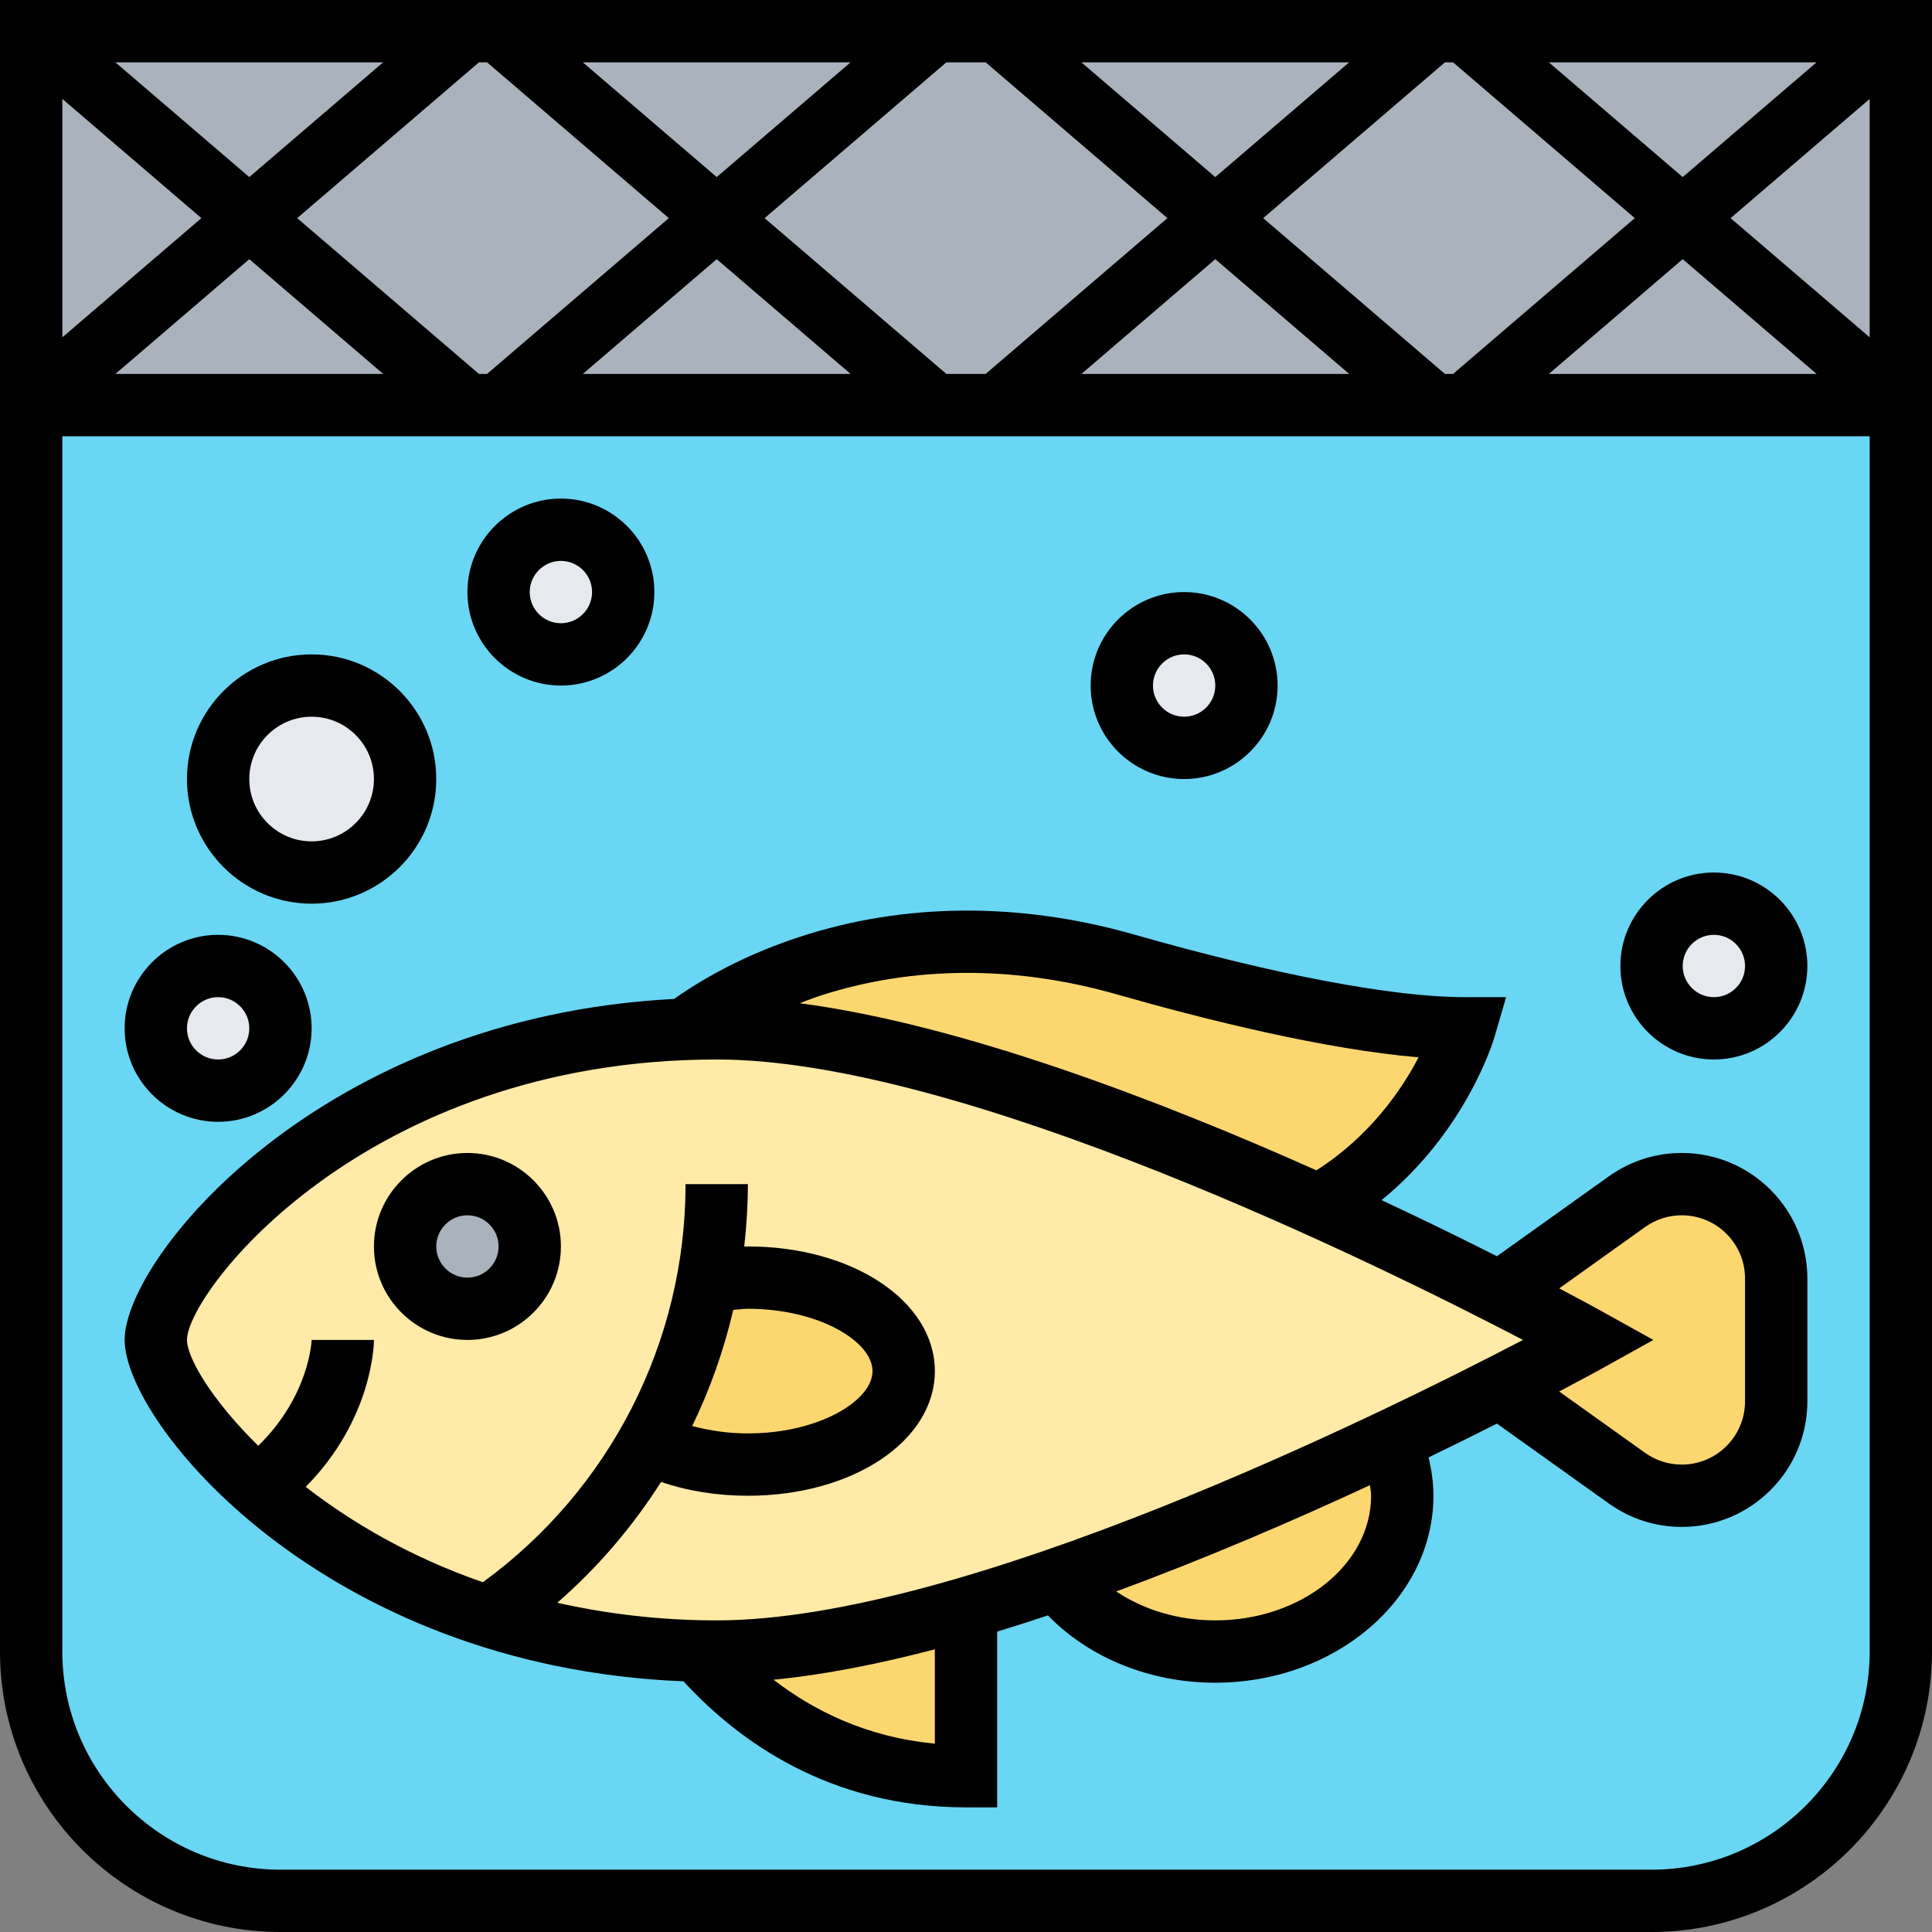
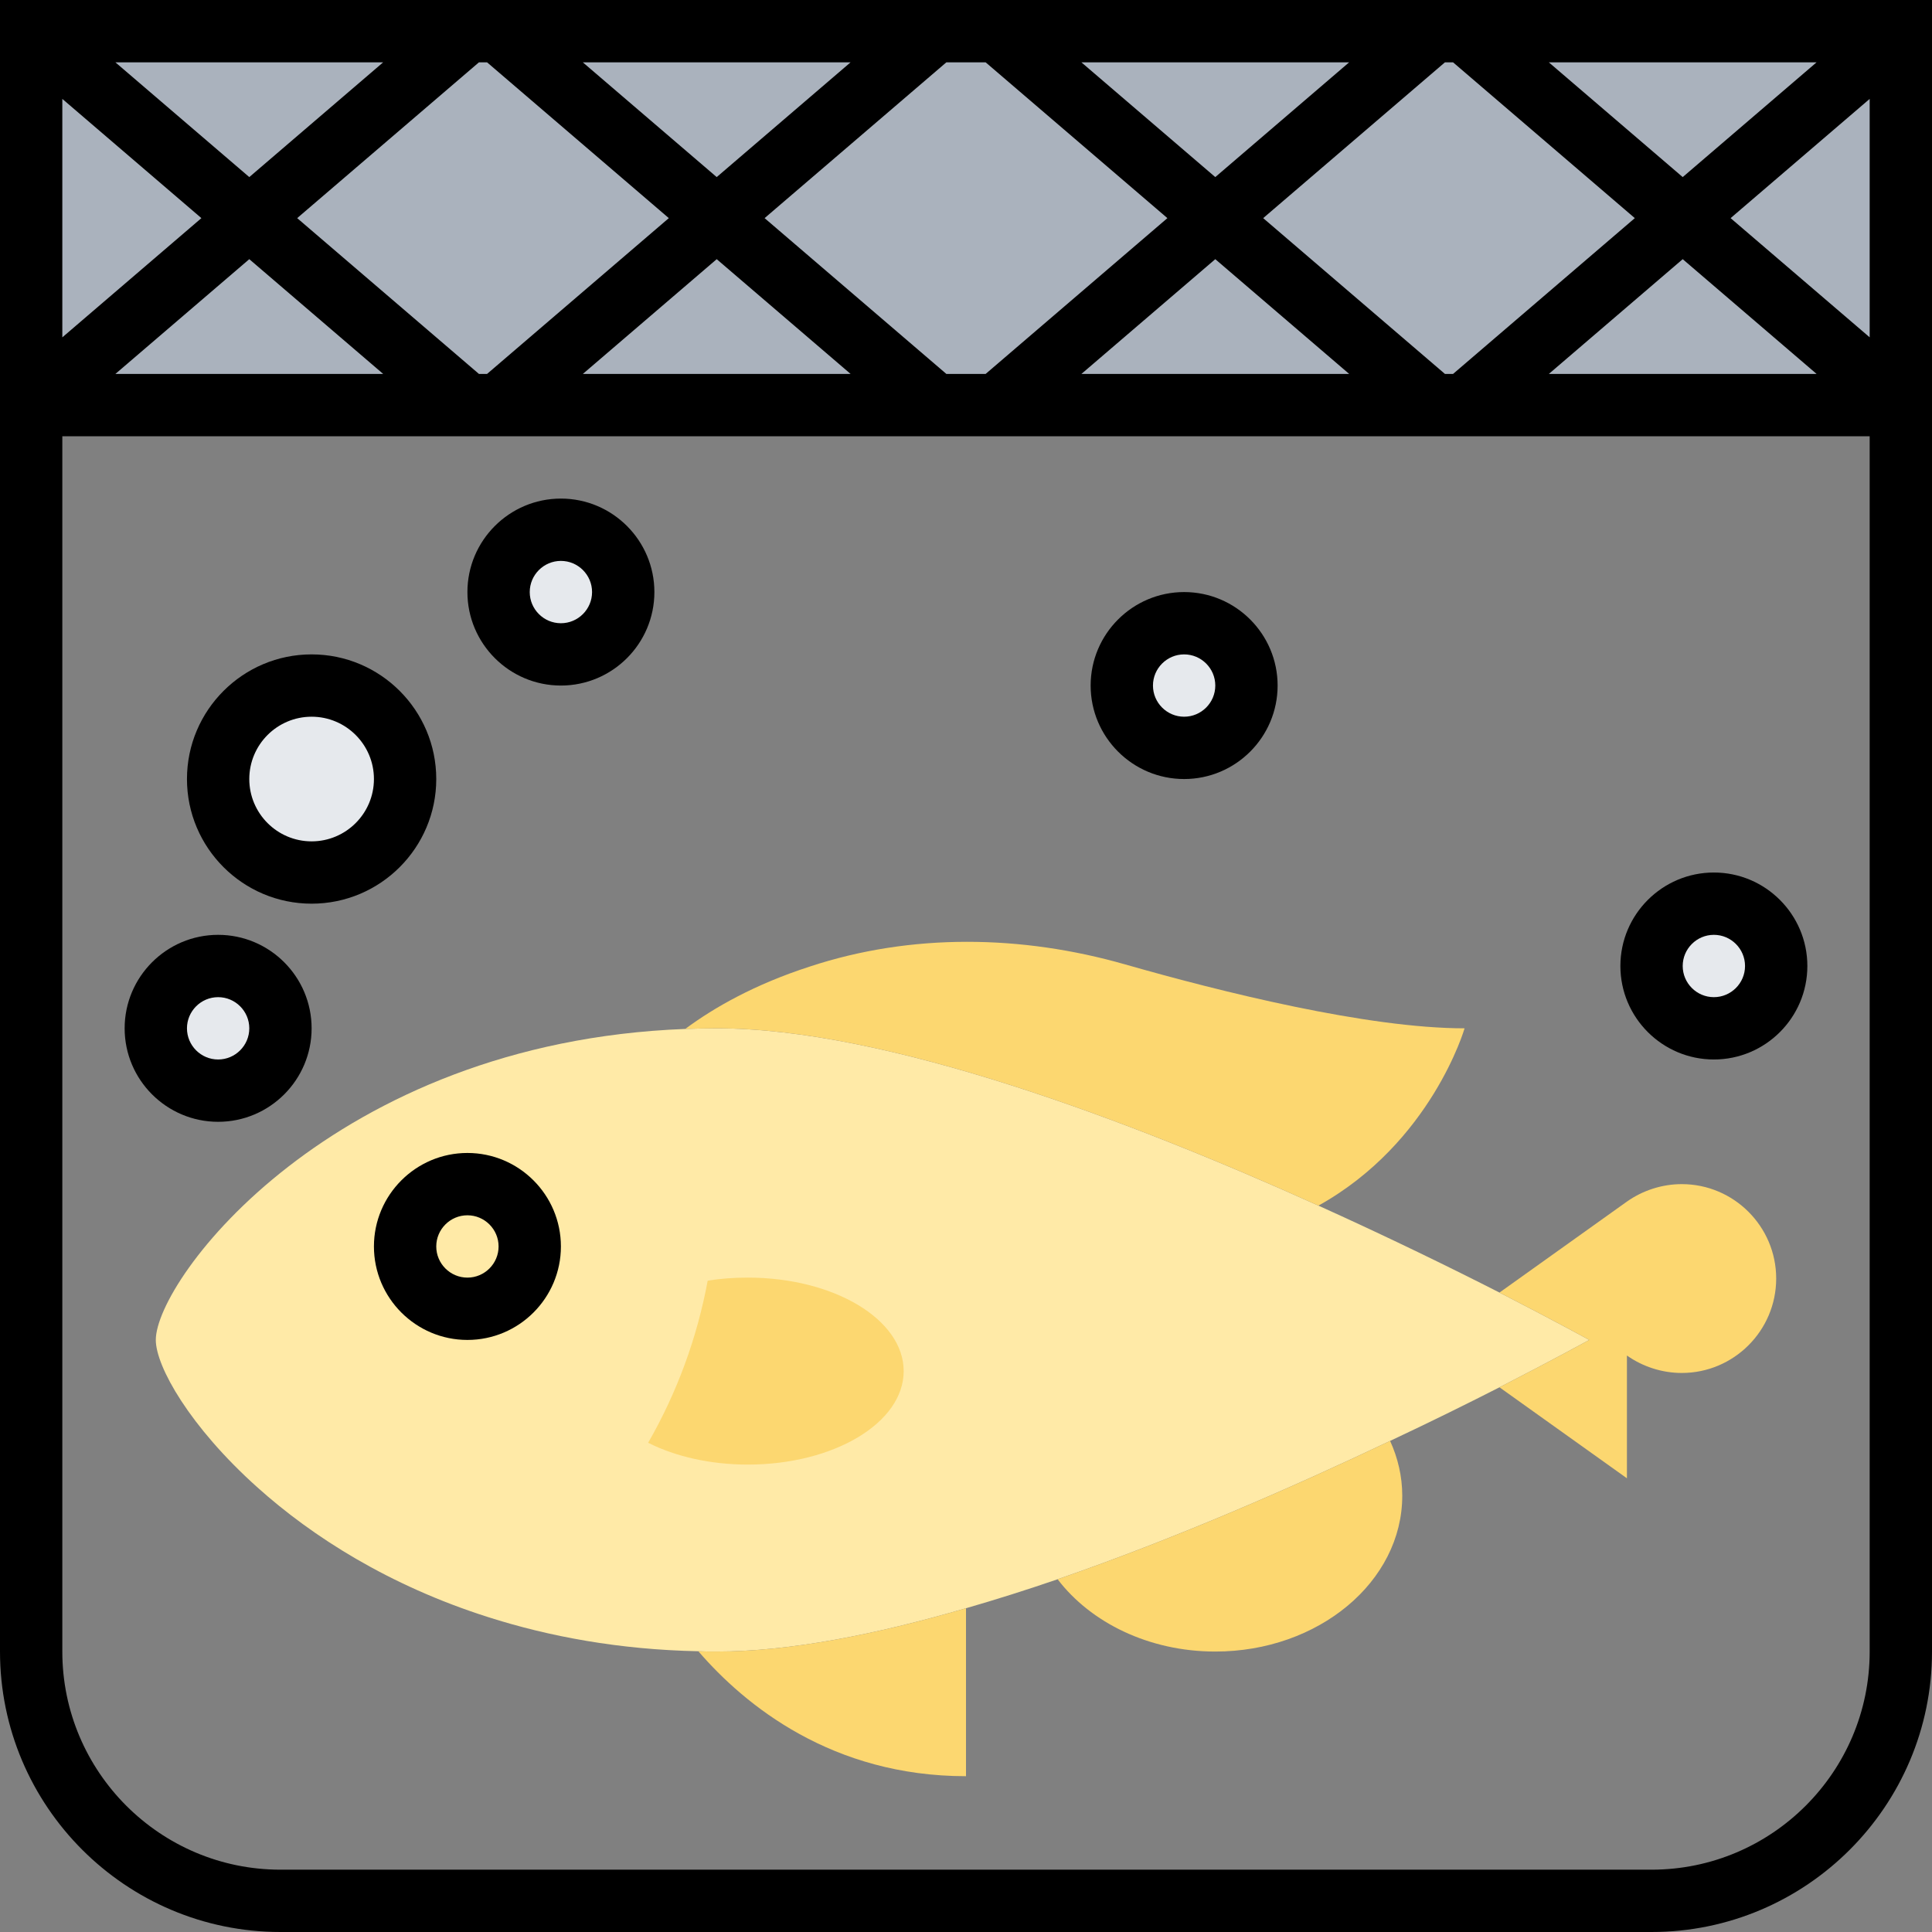
<svg xmlns="http://www.w3.org/2000/svg" id="Layer_5" enable-background="new 0 0 62 62" height="512" viewBox="0 0 62 62" width="512">
  <rect x="0" y="0" width="62" height="62" fill="#808080" stroke="none" />
  <g>
    <g>
      <g>
        <path d="m1 1h60v12h-60z" fill="#aab2bd" />
      </g>
      <g>
-         <path d="m61 13v40c0 4.42-3.58 8-8 8h-44c-4.42 0-8-3.58-8-8v-40z" fill="#69d6f4" />
-       </g>
+         </g>
      <g>
        <circle cx="55" cy="31" fill="#e6e9ed" r="2" />
      </g>
      <g>
        <circle cx="38" cy="22" fill="#e6e9ed" r="2" />
      </g>
      <g>
        <circle cx="18" cy="19" fill="#e6e9ed" r="2" />
      </g>
      <g>
        <circle cx="10" cy="25" fill="#e6e9ed" r="3" />
      </g>
      <g>
        <circle cx="7" cy="33" fill="#e6e9ed" r="2" />
      </g>
      <g>
        <path d="m22.41 52.99c-2.53-.05-4.79-.47-6.76-1.1-3.17-1.01-5.63-2.58-7.38-4.15-2.18-1.95-3.27-3.89-3.27-4.74 0-1.94 5.66-9.55 16.99-9.98.33-.01.67-.02 1.01-.02 5.46 0 13.31 2.98 19.31 5.69 2.28 1.03 4.3 2.02 5.81 2.79 1.79.92 2.88 1.52 2.88 1.52s-1.09.6-2.88 1.52c-.98.5-2.17 1.09-3.51 1.72-3.05 1.45-6.85 3.12-10.67 4.44-.99.34-1.97.65-2.94.93-2.88.84-5.66 1.39-8 1.39-.2 0-.4 0-.59-.01z" fill="#ffeaa7" />
      </g>
      <g>
        <path d="m31 51.61v5.39c-4.29 0-7.08-2.26-8.59-4.01.19.01.39.01.59.01 2.34 0 5.12-.55 8-1.39z" fill="#fcd770" />
      </g>
      <g>
-         <path d="m52.21 47.44-4.09-2.92c1.79-.92 2.88-1.52 2.88-1.52s-1.09-.6-2.88-1.52l4.09-2.92c.51-.36 1.13-.56 1.76-.56 1.67 0 3.03 1.36 3.03 3.03v3.94c0 1.67-1.36 3.03-3.03 3.03-.63 0-1.25-.2-1.76-.56z" fill="#fcd770" />
+         <path d="m52.21 47.44-4.09-2.92c1.79-.92 2.88-1.52 2.88-1.52s-1.09-.6-2.88-1.52l4.09-2.92c.51-.36 1.13-.56 1.76-.56 1.67 0 3.03 1.36 3.03 3.03c0 1.67-1.36 3.03-3.03 3.03-.63 0-1.25-.2-1.76-.56z" fill="#fcd770" />
      </g>
      <g>
        <path d="m44.61 46.24c.25.55.39 1.14.39 1.76 0 2.76-2.69 5-6 5-2.13 0-4-.93-5.06-2.32 3.82-1.32 7.62-2.99 10.67-4.44z" fill="#fcd770" />
      </g>
      <g>
        <path d="m47 33s-1.06 3.67-4.69 5.69c-6-2.71-13.85-5.69-19.31-5.69-.34 0-.68.01-1.01.02.93-.69 2.23-1.43 3.99-2 3.27-1.08 6.81-1.02 10.13-.07 3.08.88 7.77 2.05 10.89 2.05z" fill="#fcd770" />
      </g>
      <g>
        <path d="m20.8 46.3c.92-1.6 1.57-3.36 1.91-5.2.41-.07.84-.1 1.29-.1 2.76 0 5 1.34 5 3s-2.24 3-5 3c-1.21 0-2.32-.26-3.18-.69z" fill="#fcd770" />
      </g>
      <g>
-         <circle cx="15" cy="40" fill="#aab2bd" r="2" />
-       </g>
+         </g>
    </g>
    <g>
      <path d="m0 0v53c0 4.962 4.038 9 9 9h44c4.962 0 9-4.038 9-9v-53zm15.63 2 5.833 5-5.833 5h-.26l-5.833-5 5.833-5zm3.073 0h8.593l-4.296 3.683zm-10.703 3.683-4.297-3.683h8.593zm-1.537 1.317-4.463 3.826v-7.652zm1.537 1.317 4.297 3.683h-8.594zm15 0 4.297 3.683h-8.593zm7.37 3.683-5.833-5 5.833-5h1.26l5.833 5-5.833 5zm16.26-10 5.833 5-5.833 5h-.26l-5.833-5 5.833-5zm3.073 0h8.593l-4.296 3.683zm-10.703 3.683-4.297-3.683h8.593zm0 2.634 4.297 3.683h-8.593zm15 0 4.297 3.683h-8.593zm1.537-1.317 4.463-3.826v7.651zm-2.537 53h-44c-3.86 0-7-3.14-7-7v-39h58v39c0 3.86-3.14 7-7 7z" />
      <path d="m15 43c1.654 0 3-1.346 3-3s-1.346-3-3-3-3 1.346-3 3 1.346 3 3 3zm0-4c.551 0 1 .449 1 1s-.449 1-1 1-1-.449-1-1 .449-1 1-1z" />
-       <path d="m53.971 37c-.845 0-1.655.26-2.342.75l-3.591 2.564c-1.056-.534-2.311-1.15-3.702-1.801 2.711-2.209 3.582-5.094 3.624-5.235l.372-1.278h-1.332c-2.303 0-6.072-.715-10.614-2.012-3.664-1.046-7.371-1.021-10.722.077-1.518.497-2.867 1.171-4.032 1.992-11.384.589-17.632 8.31-17.632 10.943 0 2.657 6.359 10.489 17.934 10.955 1.763 1.919 4.689 4.045 9.066 4.045h1v-5.64c.542-.165 1.085-.338 1.629-.52 1.322 1.363 3.275 2.16 5.371 2.16 3.86 0 7-2.691 7-6 0-.414-.056-.825-.156-1.23.799-.386 1.536-.751 2.195-1.085l3.59 2.564c.687.491 1.496.751 2.342.751 2.221 0 4.029-1.808 4.029-4.029v-3.941c0-2.222-1.808-4.03-4.029-4.03zm-27.684-5.035c2.969-.973 6.271-.992 9.549-.055 2.85.814 6.654 1.762 9.687 2.021-.539 1.038-1.559 2.53-3.278 3.626-5.099-2.277-11.414-4.681-16.581-5.363.206-.077.409-.158.623-.229zm-20.287 11.035c0-1.52 5.708-9 17-9 7.899 0 21.246 6.584 25.875 9-4.629 2.416-17.972 9-25.875 9-1.863 0-3.559-.218-5.117-.565 1.303-1.134 2.419-2.444 3.331-3.878.85.291 1.797.443 2.786.443 3.364 0 6-1.757 6-4s-2.636-4-6-4c-.039 0-.078.004-.117.005.074-.662.117-1.33.117-2.005h-2c0 5.069-2.425 9.803-6.504 12.775-2.326-.805-4.213-1.918-5.686-3.06 2.157-2.179 2.19-4.6 2.19-4.715h-2c0 .02-.065 1.791-1.713 3.397-1.517-1.49-2.287-2.842-2.287-3.397zm17.531-.964c.157-.01.31-.036.469-.036 2.29 0 4 1.056 4 2s-1.71 2-4 2c-.626 0-1.231-.088-1.786-.238.574-1.185 1.017-2.433 1.317-3.726zm6.469 13.918c-2.184-.203-3.886-1.056-5.177-2.05 1.619-.156 3.371-.503 5.177-.976zm14-7.954c0 2.206-2.243 4-5 4-1.187 0-2.297-.338-3.179-.929 2.893-1.064 5.71-2.281 8.142-3.41.012.113.037.226.037.339zm12-3.029c0 1.119-.91 2.029-2.029 2.029-.425 0-.833-.131-1.18-.378l-2.754-1.967c.82-.433 1.335-.717 1.449-.78l1.573-.875-1.573-.874c-.114-.063-.629-.348-1.449-.78l2.755-1.968c.345-.247.753-.378 1.179-.378 1.119 0 2.029.91 2.029 2.029z" />
      <path d="m7 36c1.654 0 3-1.346 3-3s-1.346-3-3-3-3 1.346-3 3 1.346 3 3 3zm0-4c.551 0 1 .449 1 1s-.449 1-1 1-1-.449-1-1 .449-1 1-1z" />
      <path d="m10 29c2.206 0 4-1.794 4-4s-1.794-4-4-4-4 1.794-4 4 1.794 4 4 4zm0-6c1.103 0 2 .897 2 2s-.897 2-2 2-2-.897-2-2 .897-2 2-2z" />
      <path d="m18 22c1.654 0 3-1.346 3-3s-1.346-3-3-3-3 1.346-3 3 1.346 3 3 3zm0-4c.551 0 1 .449 1 1s-.449 1-1 1-1-.449-1-1 .449-1 1-1z" />
      <path d="m55 28c-1.654 0-3 1.346-3 3s1.346 3 3 3 3-1.346 3-3-1.346-3-3-3zm0 4c-.551 0-1-.449-1-1s.449-1 1-1 1 .449 1 1-.449 1-1 1z" />
      <path d="m38 25c1.654 0 3-1.346 3-3s-1.346-3-3-3-3 1.346-3 3 1.346 3 3 3zm0-4c.551 0 1 .449 1 1s-.449 1-1 1-1-.449-1-1 .449-1 1-1z" />
    </g>
  </g>
</svg>